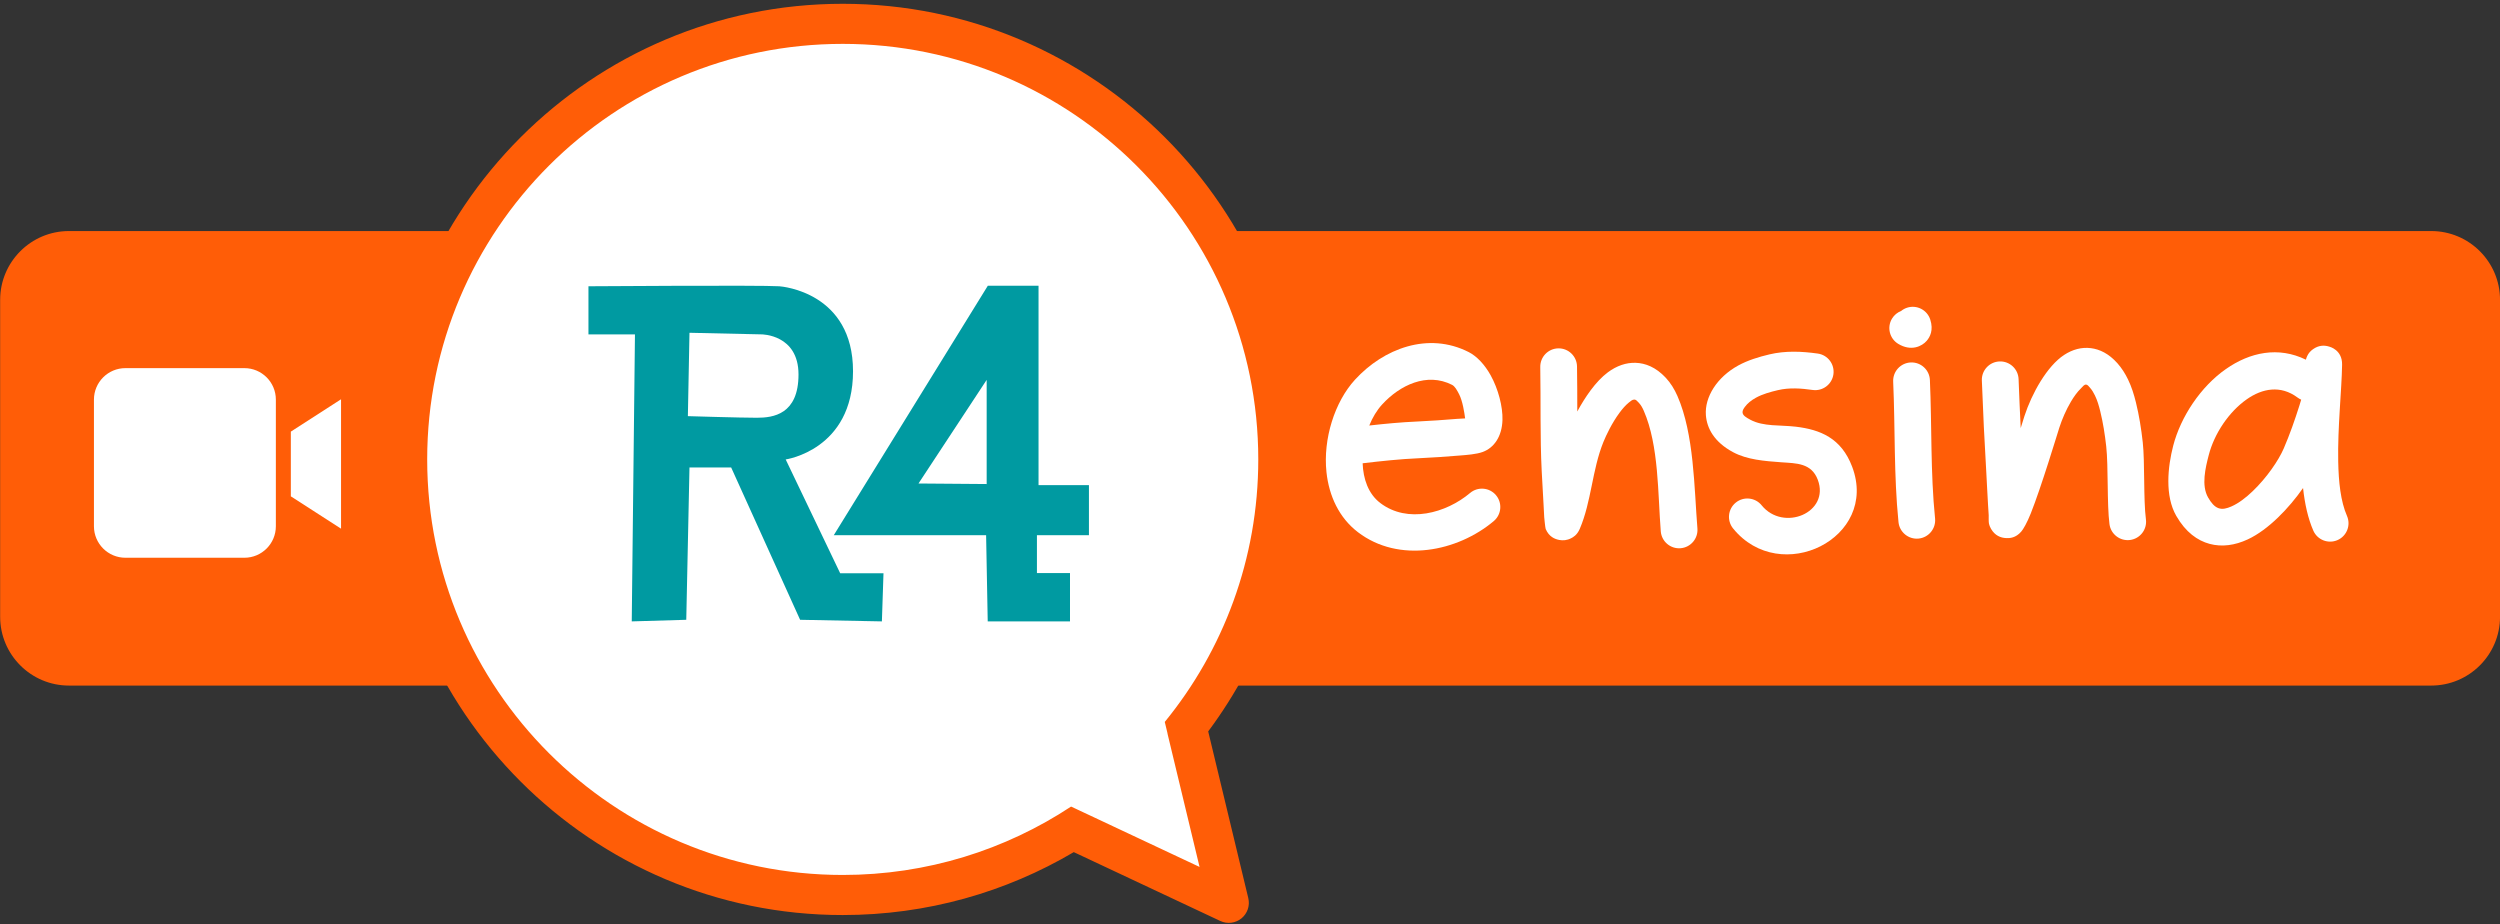
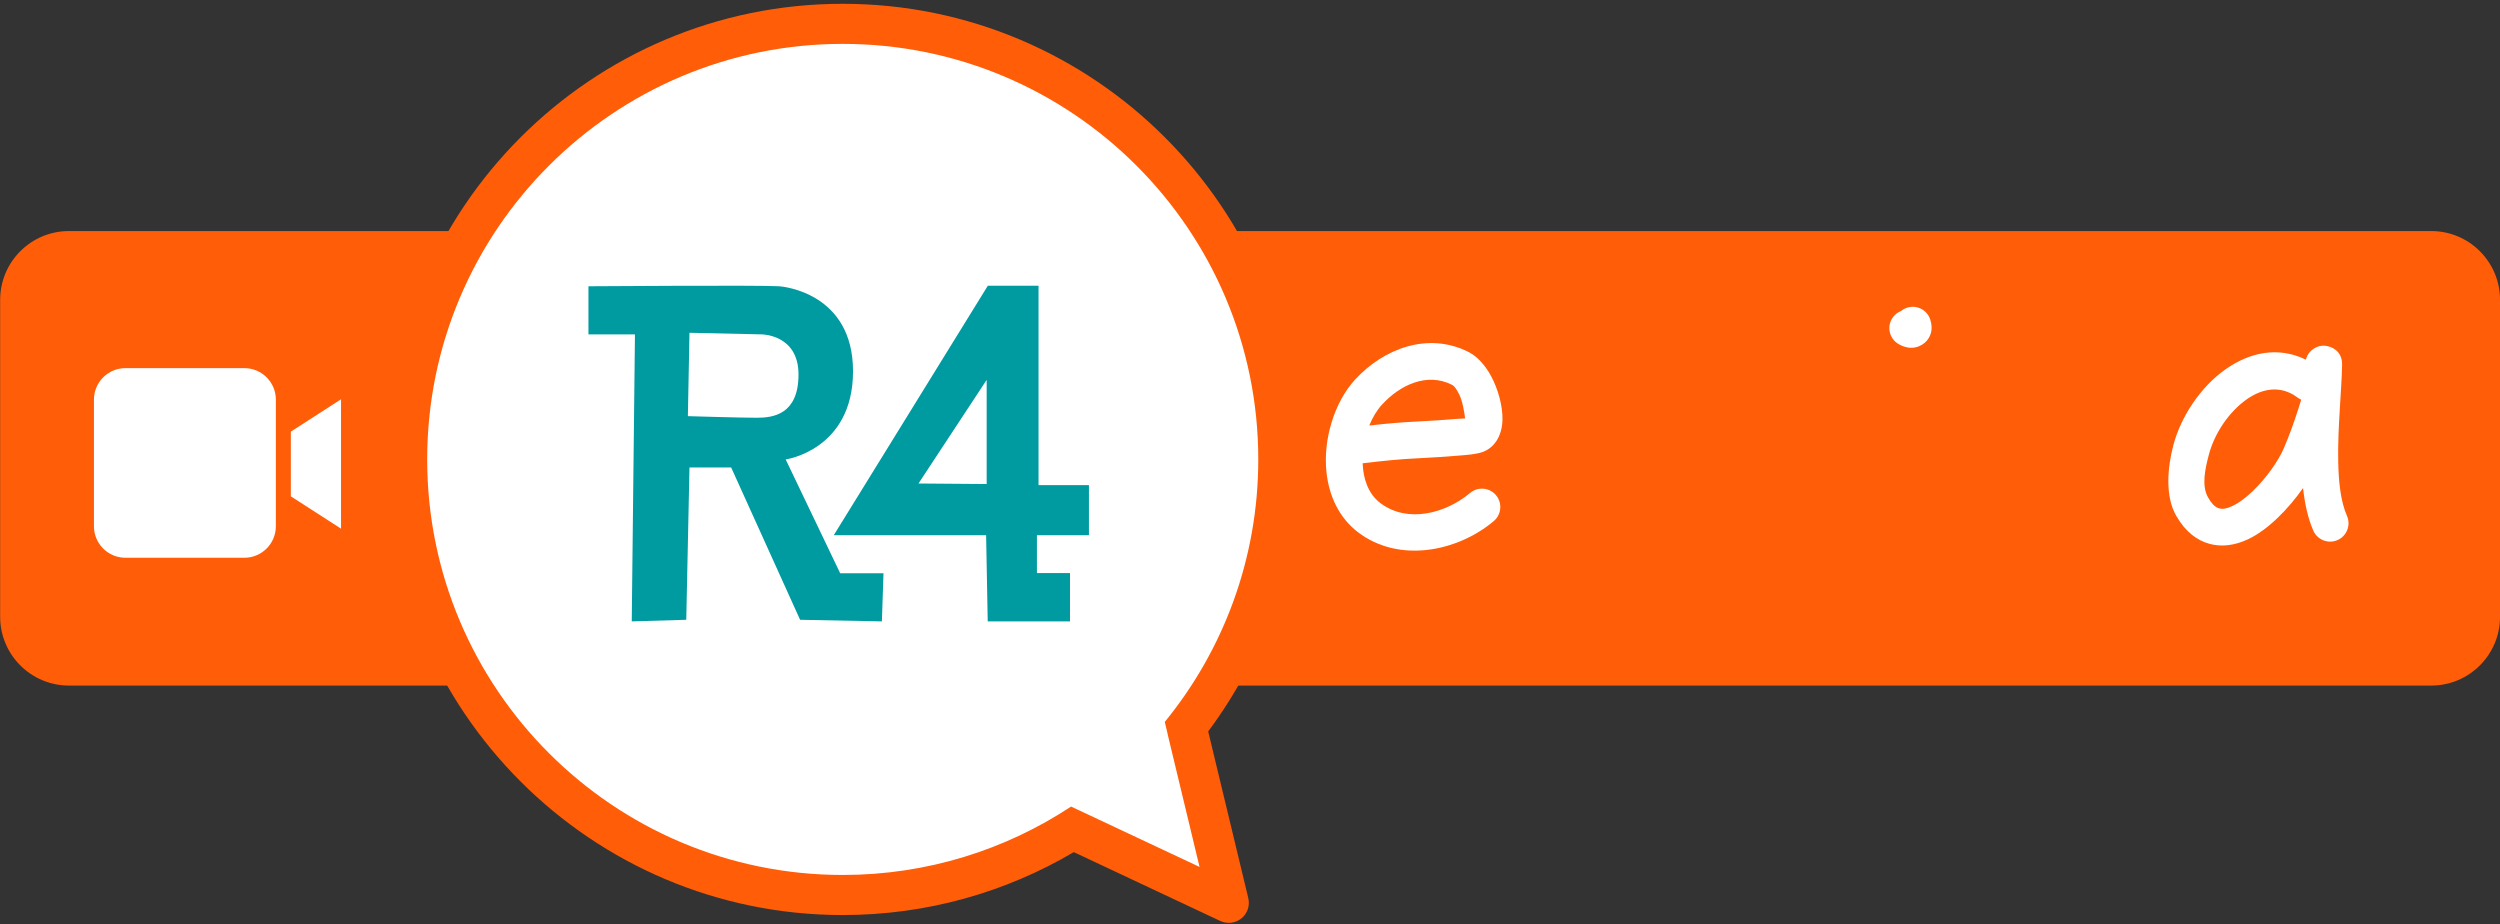
<svg xmlns="http://www.w3.org/2000/svg" width="652" height="241" viewBox="0 0 652 241" fill="none">
  <rect x="0" y="0" width="652" height="241" fill="#333333" stroke="none" />
  <path fill-rule="evenodd" clip-rule="evenodd" d="M652.008 78.205C652.008 68.3 643.966 60.258 634.061 60.258H17.986C8.081 60.258 0.039 68.3 0.039 78.205V160.851C0.039 170.756 8.081 178.798 17.986 178.798H634.061C643.966 178.798 652.008 170.756 652.008 160.851V78.205Z" fill="#FF5D07" />
  <path fill-rule="evenodd" clip-rule="evenodd" d="M355.377 120.823C360.246 120.245 365.151 119.722 370.04 119.508C373.663 119.349 377.275 119.076 380.89 118.786C382.51 118.656 385.026 118.479 386.686 117.874C389.641 116.795 391.714 113.854 391.843 109.537C391.946 106.059 390.75 101.479 388.776 97.902C387.211 95.065 385.125 92.881 383.034 91.819C372.486 86.46 360.842 90.874 353.378 99.03C348.086 104.813 345.02 114.455 345.943 123.144C346.604 129.366 349.254 135.056 354.151 138.796C364.856 146.972 380.114 143.867 389.576 135.898C391.599 134.194 391.859 131.168 390.155 129.145C388.451 127.121 385.425 126.862 383.401 128.566C377.125 133.852 367.07 136.601 359.969 131.178C356.824 128.775 355.53 124.884 355.377 120.823ZM382.105 109.121C381.924 107.686 381.447 104.571 380.545 102.835C379.993 101.771 379.457 100.754 378.691 100.365C372.142 97.037 365.084 100.437 360.45 105.501C359.077 107.001 357.948 108.887 357.105 110.975C361.268 110.507 365.449 110.114 369.62 109.931C373.128 109.777 376.624 109.512 380.124 109.231C380.669 109.187 381.404 109.188 382.105 109.121Z" fill="white" />
-   <path fill-rule="evenodd" clip-rule="evenodd" d="M411.356 107.322C411.347 103.401 411.355 99.478 411.286 95.56C411.239 92.915 409.054 90.806 406.409 90.852C403.764 90.899 401.655 93.084 401.701 95.729C401.861 104.779 401.624 113.856 402.078 122.898C402.226 125.849 402.387 128.803 402.568 131.753C402.636 132.859 402.669 133.967 402.742 135.073C402.739 135.033 402.736 134.936 402.736 134.936C402.736 134.936 402.993 137.675 403.119 137.972C403.974 139.98 405.493 140.604 406.663 140.823C407.624 141.003 408.668 140.932 409.761 140.365C410.225 140.124 411.287 139.6 412.005 137.924C415.054 130.807 415.221 122.527 418.171 115.261C418.907 113.45 420.4 110.315 422.361 107.658C423.111 106.641 423.925 105.692 424.81 104.978C425.281 104.598 425.715 104.207 426.238 104.202C426.661 104.199 426.977 104.588 427.415 105.052C427.974 105.645 428.366 106.375 428.692 107.118C432.659 116.17 432.356 128.954 433.131 138.587C433.344 141.223 435.657 143.192 438.294 142.979C440.93 142.767 442.899 140.454 442.686 137.817C441.834 127.228 441.833 113.222 437.472 103.27C436.707 101.525 435.7 99.866 434.388 98.475C431.794 95.725 429.106 94.712 426.589 94.623C424.093 94.534 421.623 95.406 419.351 97.085C416.143 99.455 413.301 103.711 411.356 107.322Z" fill="white" />
-   <path fill-rule="evenodd" clip-rule="evenodd" d="M474.078 92.21C469.877 91.617 465.623 91.439 461.459 92.426C458.696 93.082 455.821 93.952 453.319 95.329C447.782 98.375 444.544 103.565 444.895 108.277C445.149 111.674 447.035 115.268 451.978 117.925C455.646 119.897 460.168 120.247 464.627 120.568C468.432 120.842 472.419 120.719 474.078 125.121C477.309 133.693 465.108 138.779 459.434 131.782C457.767 129.728 454.747 129.412 452.692 131.079C450.637 132.745 450.322 135.766 451.988 137.82C464.323 153.03 490.072 140.375 483.048 121.74C480.212 114.216 474.68 112.037 468.338 111.281C464.334 110.804 459.894 111.298 456.517 109.482C455.354 108.857 454.514 108.363 454.455 107.564C454.417 107.06 454.718 106.594 455.056 106.129C455.736 105.195 456.754 104.38 457.94 103.728C459.695 102.762 461.733 102.213 463.672 101.753C466.662 101.044 469.719 101.276 472.737 101.702C475.357 102.072 477.784 100.246 478.154 97.627C478.524 95.007 476.698 92.58 474.078 92.21Z" fill="white" />
-   <path fill-rule="evenodd" clip-rule="evenodd" d="M493.741 99.528C494.282 111.736 493.895 123.997 495.128 136.173C495.394 138.805 497.747 140.725 500.379 140.459C503.011 140.193 504.931 137.839 504.665 135.208C503.45 123.211 503.85 111.132 503.318 99.104C503.201 96.461 500.96 94.411 498.317 94.528C495.675 94.645 493.624 96.885 493.741 99.528Z" fill="white" />
  <path fill-rule="evenodd" clip-rule="evenodd" d="M495.802 81.109C494.849 81.477 494.006 82.152 493.436 83.093C492.066 85.356 492.791 88.305 495.054 89.676C498.433 91.722 501.261 90.308 502.478 88.89C503.319 87.91 504.319 86.139 503.407 83.33C502.591 80.813 499.885 79.434 497.369 80.25C496.779 80.441 496.252 80.736 495.802 81.109ZM494.23 86.09C494.248 86.155 494.267 86.221 494.289 86.288L494.23 86.09ZM494.193 85.946L494.196 85.958L494.192 85.94L494.193 85.946Z" fill="white" />
-   <path fill-rule="evenodd" clip-rule="evenodd" d="M526.999 111.652C526.789 107.394 526.606 103.134 526.446 98.873C526.348 96.23 524.121 94.164 521.478 94.263C518.834 94.362 516.768 96.588 516.867 99.232C517.17 107.324 517.558 115.414 518.043 123.497C518.208 126.252 518.309 129.012 518.488 131.766C518.544 132.63 518.609 133.492 518.653 134.357C518.646 134.857 518.636 136.158 518.709 136.491C518.841 137.104 519.062 137.585 519.278 137.953C520.275 139.648 521.725 140.285 523.281 140.338C524.163 140.368 525.667 140.308 527.118 138.666C527.685 138.023 528.652 136.34 529.618 133.924C532.343 127.109 536.647 112.84 537.08 111.505C537.794 109.307 538.829 106.895 540.088 104.77C540.868 103.455 541.726 102.25 542.665 101.335C543.17 100.843 543.536 100.226 544.104 100.308C544.457 100.359 544.709 100.713 545.066 101.113C545.606 101.72 546.008 102.414 546.362 103.142C546.998 104.449 547.398 105.846 547.744 107.253C548.484 110.267 548.96 113.325 549.303 116.408C549.883 121.618 549.471 131.501 550.151 136.698C550.494 139.321 552.903 141.171 555.526 140.828C558.149 140.485 559.999 138.076 559.656 135.453C558.982 130.304 559.405 120.51 558.83 115.347C558.441 111.852 557.893 108.385 557.053 104.967C556.546 102.903 555.916 100.87 554.984 98.953C554.244 97.429 553.355 96.008 552.226 94.74C549.958 92.192 547.571 91.087 545.322 90.8C542.923 90.494 540.533 91.11 538.286 92.591C533.908 95.476 529.92 102.516 527.963 108.545C527.855 108.876 527.505 110.02 526.999 111.652Z" fill="white" />
  <path fill-rule="evenodd" clip-rule="evenodd" d="M601.373 93.806C594.203 90.289 586.805 91.85 580.516 96.243C573.966 100.816 568.743 108.65 566.772 116.243C565.335 121.779 564.569 129.322 567.563 134.53C570.037 138.834 573.112 140.984 576.257 141.84C579.433 142.704 582.848 142.243 586.226 140.667C591.603 138.16 596.966 132.531 600.637 127.276C601.085 131.402 601.924 135.21 603.308 138.382C604.366 140.807 607.193 141.917 609.617 140.859C612.042 139.801 613.152 136.974 612.094 134.549C610.417 130.705 609.91 125.657 609.806 120.358C609.632 111.44 610.713 101.852 610.818 95.096C610.879 91.236 607.59 90.438 607.473 90.401C606.122 89.973 604.702 90.051 603.285 91.038C602.836 91.351 602.024 91.962 601.526 93.318C601.511 93.359 601.441 93.521 601.373 93.806ZM600.149 104.231C599.82 104.088 599.502 103.905 599.202 103.681C594.75 100.353 589.972 101.331 586.004 104.102C581.246 107.424 577.482 113.135 576.05 118.652C575.179 122.009 574.057 126.593 575.874 129.752C576.693 131.178 577.526 132.137 578.553 132.52C579.629 132.92 580.776 132.595 581.939 132.086C583.855 131.248 585.741 129.787 587.501 128.102C591.168 124.592 594.263 120.068 595.606 116.945C597.181 113.283 598.489 109.556 599.694 105.736C599.852 105.236 600.005 104.735 600.149 104.231Z" fill="white" />
  <path fill-rule="evenodd" clip-rule="evenodd" d="M219.935 6.532C282.762 6.532 333.77 57.435 333.77 120.133C333.77 147.249 325.168 172.963 308.317 191.699C310.99 202.392 318.72 221.09 318.195 229.963C317.955 234.021 288.943 219.665 280.837 216.103C262.893 226.731 242.329 233.733 219.935 233.733C157.107 233.733 106.099 182.83 106.099 120.133C106.099 57.435 157.107 6.532 219.935 6.532Z" fill="white" />
  <path fill-rule="evenodd" clip-rule="evenodd" d="M280.043 222.233C262.37 232.661 241.771 238.644 219.786 238.644C154.203 238.644 100.958 185.399 100.958 119.816C100.958 54.234 154.203 0.989 219.786 0.989C285.369 0.989 338.614 54.234 338.614 119.816C338.614 146.395 329.869 170.947 315.098 190.753L325.555 234.235C326.024 236.19 325.332 238.24 323.774 239.51C322.216 240.779 320.068 241.043 318.249 240.188L280.043 222.233ZM304.438 191.046L303.773 188.279C319.012 169.614 328.159 145.775 328.159 119.816C328.159 60.004 279.599 11.443 219.786 11.443C159.973 11.443 111.412 60.004 111.412 119.816C111.412 179.629 159.973 228.19 219.786 228.19C241.773 228.19 262.24 221.628 279.339 210.353L282.526 211.849C282.551 211.86 282.576 211.872 282.601 211.884L284.106 212.591L290.254 215.477L290.251 215.479L312.845 226.097L304.528 191.512C304.491 191.357 304.461 191.201 304.438 191.046Z" fill="#FF5D07" />
  <path fill-rule="evenodd" clip-rule="evenodd" d="M257.626 74.516H270.85V126.514H283.995V139.573H270.432V149.451H279.056V162.059H257.597L257.178 139.573H217.451L257.626 74.516ZM239.542 126.096L257.323 99.072V126.237L239.542 126.096Z" fill="#009AA1" />
  <path fill-rule="evenodd" clip-rule="evenodd" d="M165.597 87.205L164.76 162.059L178.978 161.641L179.815 121.914H190.687L208.669 161.641L229.997 162.059L230.415 149.514H219.124L204.906 119.823C204.906 119.823 222.469 117.352 222.469 96.823C222.469 76.294 204.02 74.711 203.233 74.659C198.36 74.338 153.469 74.659 153.469 74.659V87.205H165.597ZM179.397 108.532L179.815 86.787L198.633 87.205C198.633 87.205 208.251 87.201 208.251 97.659C208.251 108.118 201.612 108.95 197.378 108.95C193.145 108.95 179.397 108.532 179.397 108.532Z" fill="#009AA1" />
  <path fill-rule="evenodd" clip-rule="evenodd" d="M71.944 104.218C71.944 99.687 68.265 96.008 63.734 96.008H32.71C28.179 96.008 24.5 99.687 24.5 104.218V137.251C24.5 141.782 28.179 145.461 32.71 145.461H63.734C68.265 145.461 71.944 141.782 71.944 137.251V104.218Z" fill="white" />
  <path fill-rule="evenodd" clip-rule="evenodd" d="M88.944 104.132V137.879L75.849 129.443V112.569L88.944 104.132Z" fill="white" />
</svg>